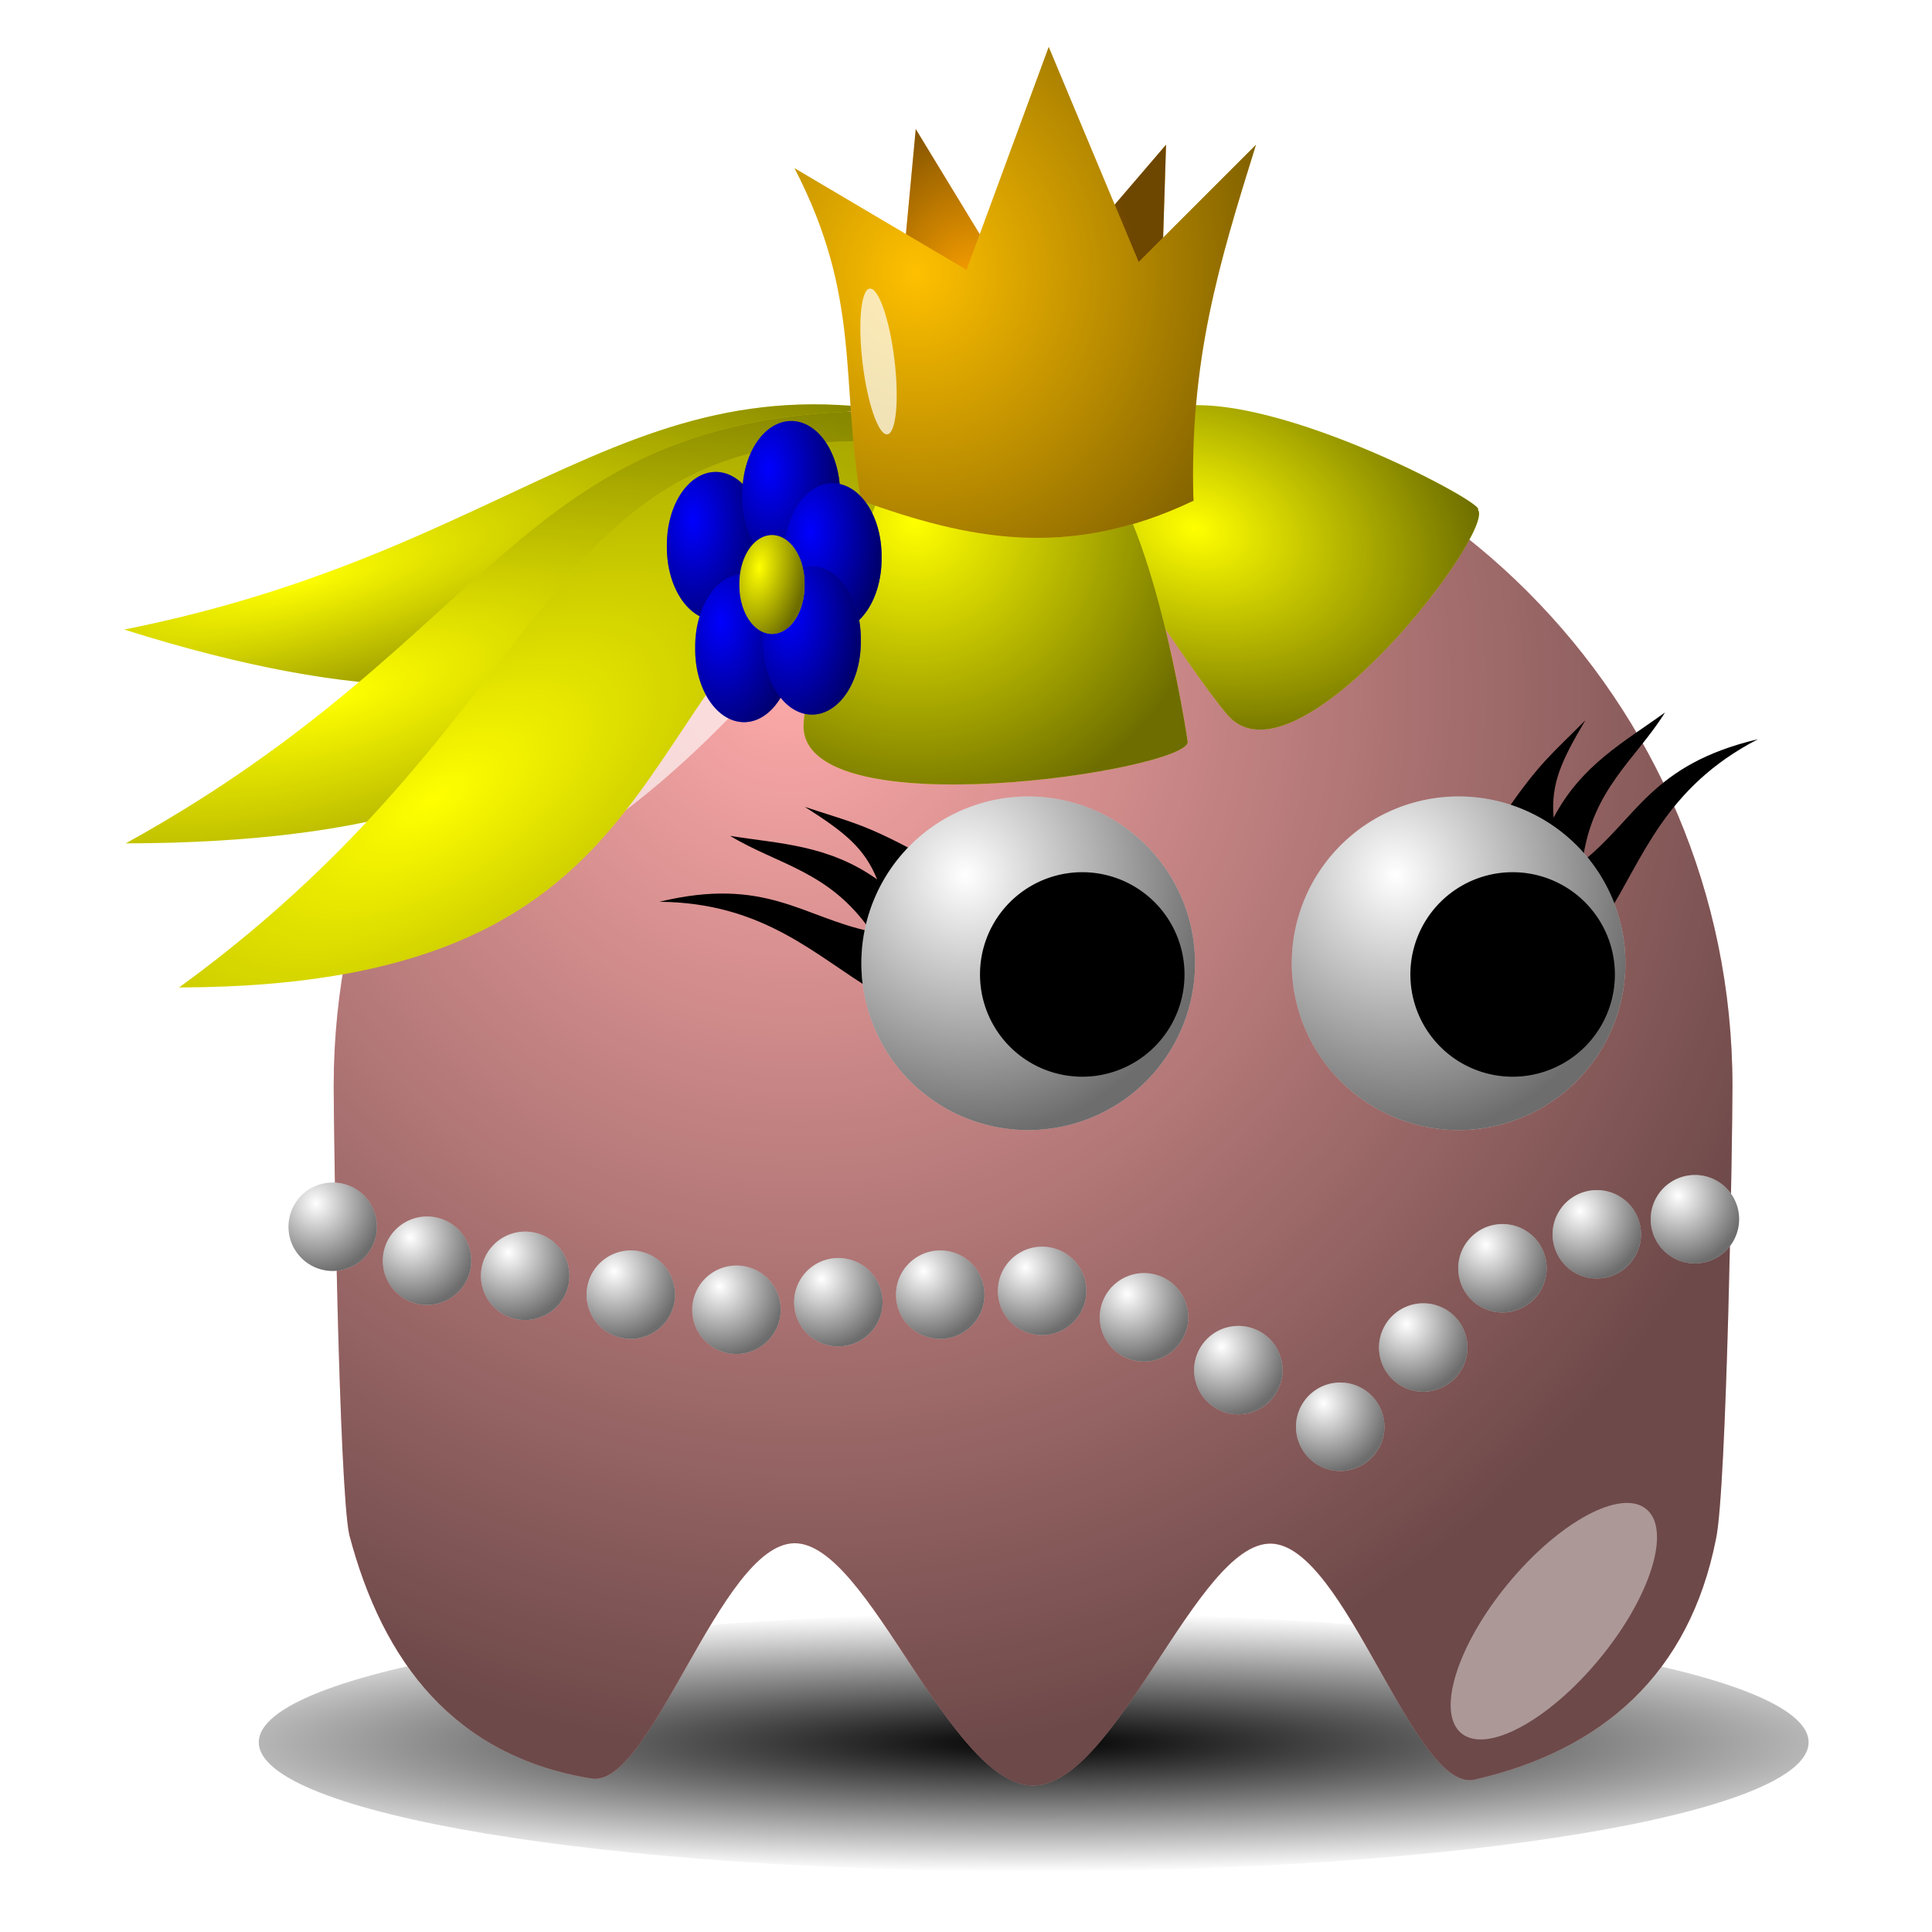
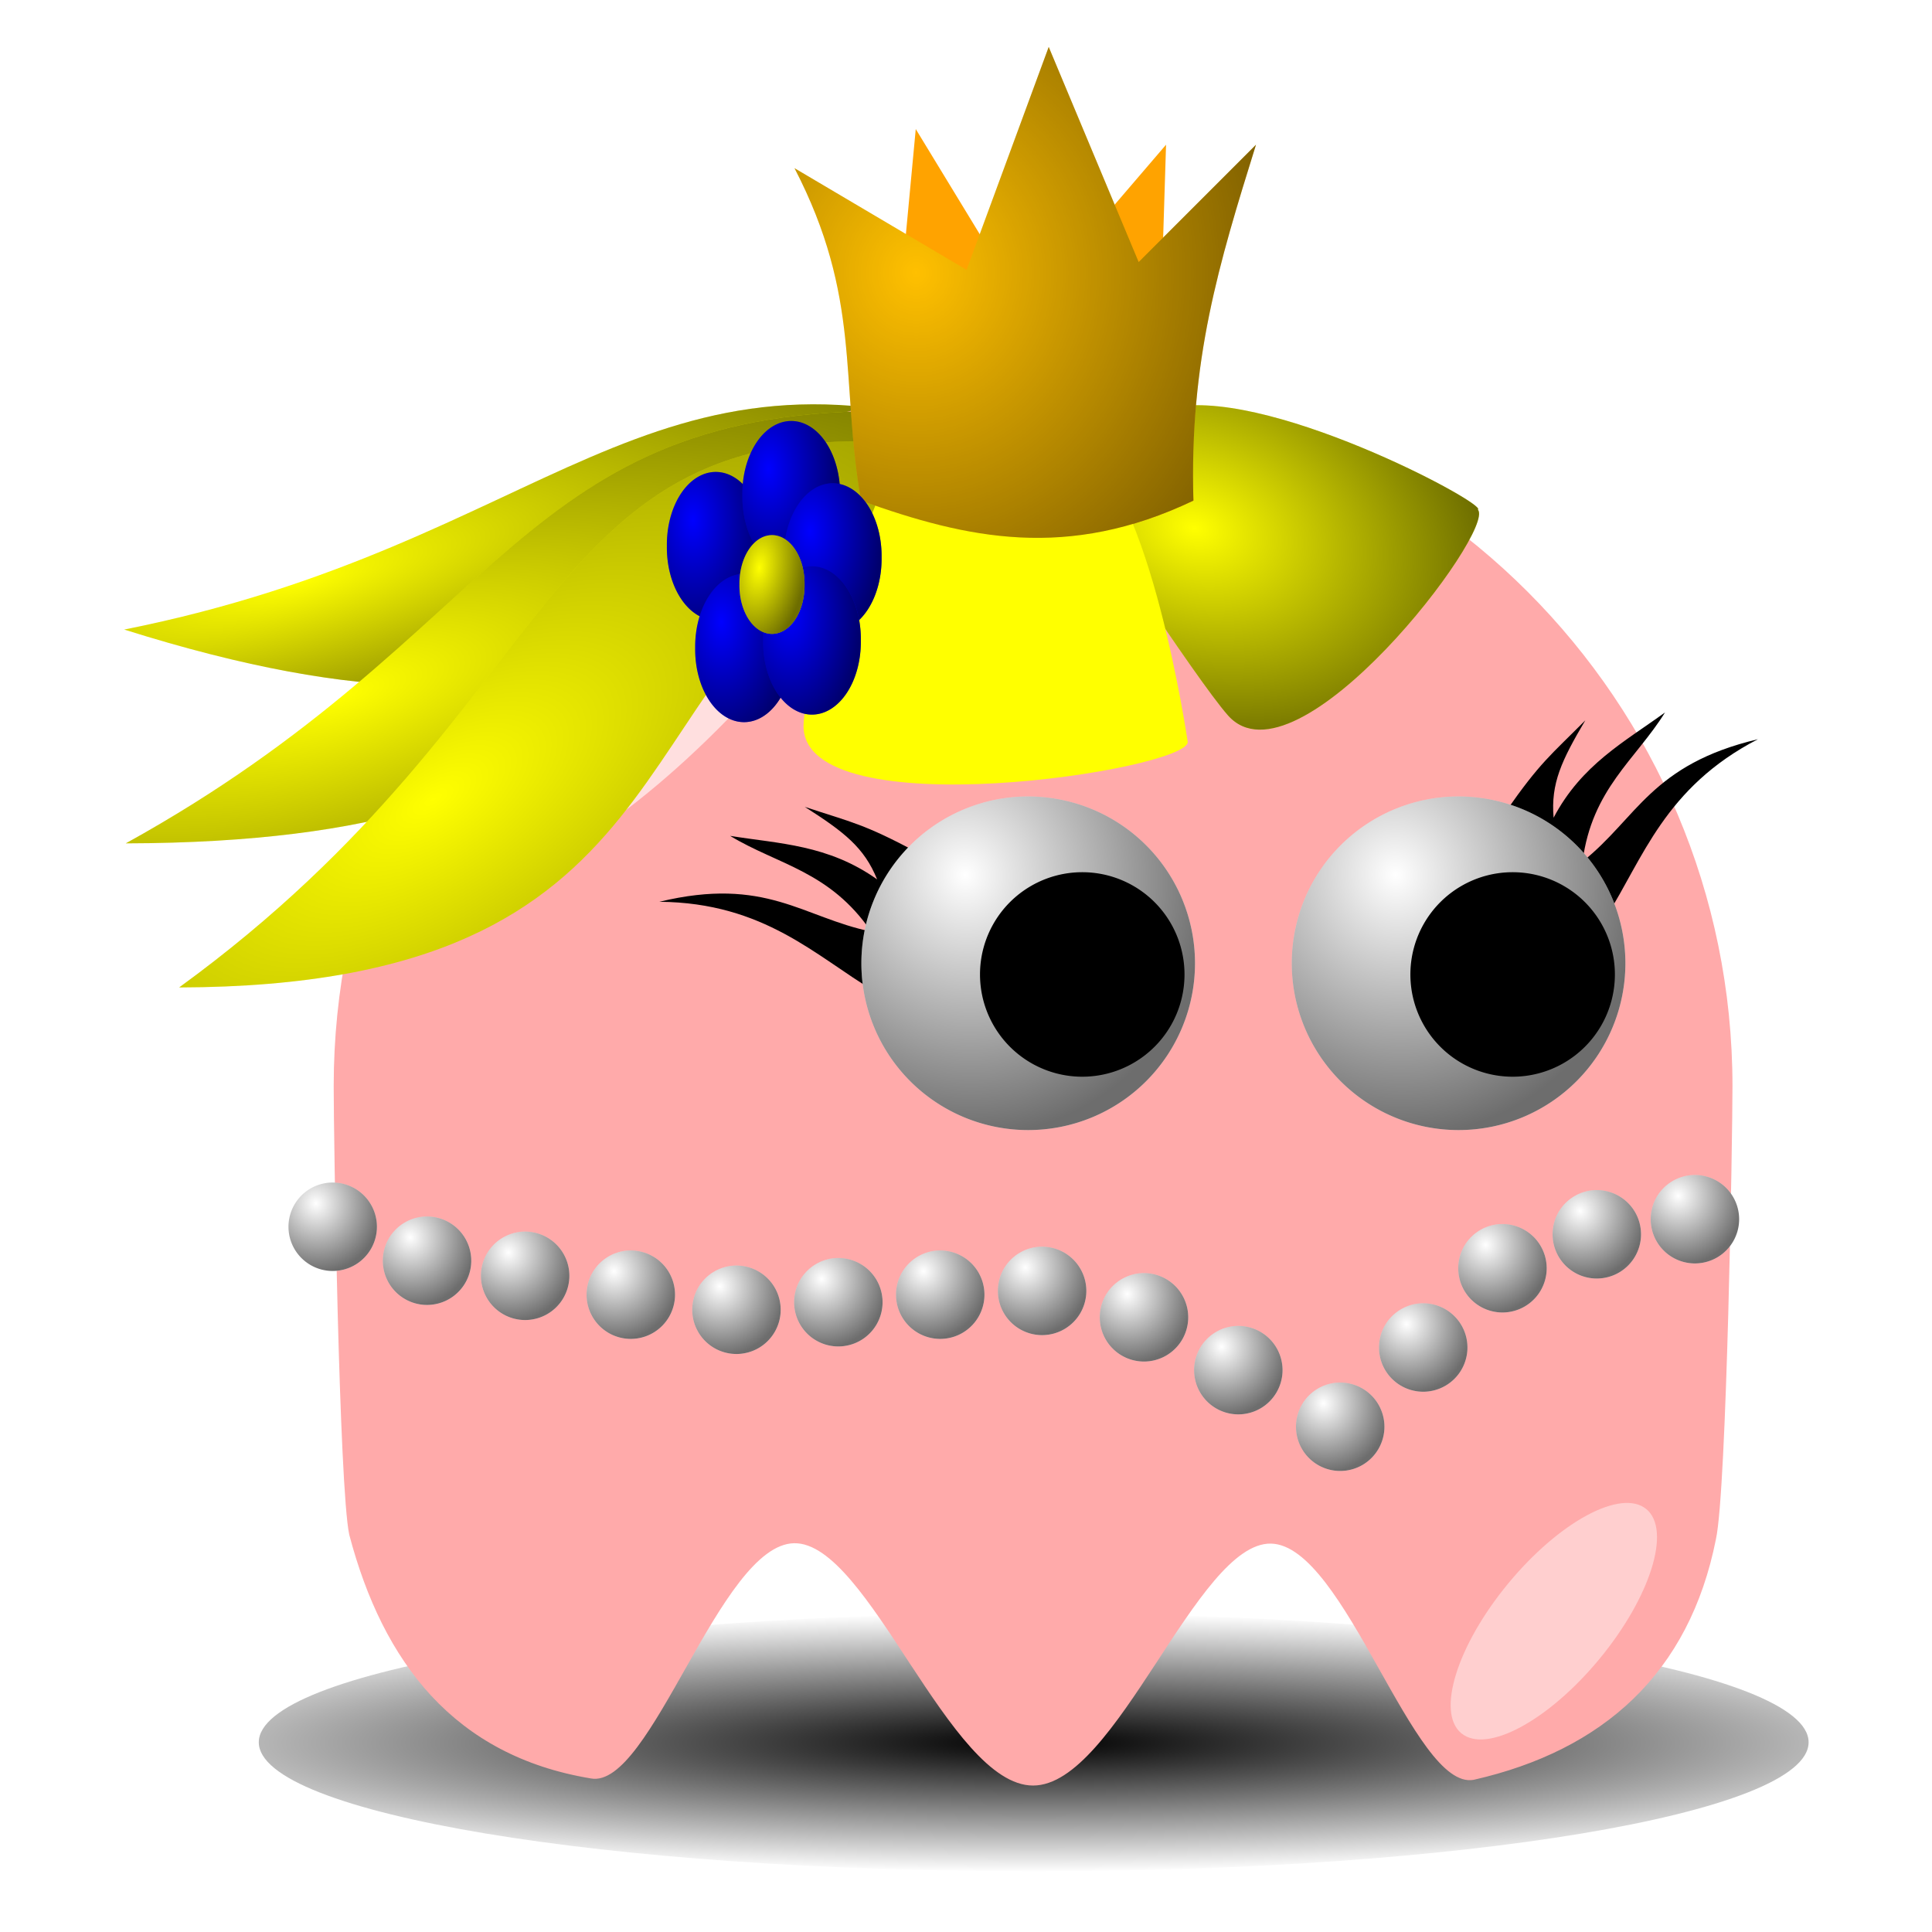
<svg xmlns="http://www.w3.org/2000/svg" xmlns:ns1="http://sodipodi.sourceforge.net/DTD/sodipodi-0.dtd" xmlns:ns2="http://www.inkscape.org/namespaces/inkscape" xmlns:xlink="http://www.w3.org/1999/xlink" width="128" height="128" id="svg2" ns1:version="0.32" ns2:version="0.45+devel" ns1:docname="princess.svg" ns2:output_extension="org.inkscape.output.svg.inkscape" version="1.0" ns2:export-filename="/home/nicu/Desktop/pacman/pacman.png" ns2:export-xdpi="90" ns2:export-ydpi="90">
  <defs id="defs4">
    <linearGradient id="linearGradient4072">
      <stop style="stop-color:#000000;stop-opacity:1;" offset="0" id="stop4074" />
      <stop style="stop-color:#000000;stop-opacity:0;" offset="1" id="stop4076" />
    </linearGradient>
    <linearGradient id="linearGradient2315">
      <stop style="stop-color:#000000;stop-opacity:0;" offset="0" id="stop2317" />
      <stop style="stop-color:#000000;stop-opacity:0.572;" offset="1" id="stop2319" />
    </linearGradient>
    <filter ns2:collect="always" id="filter3730" x="-0.348" width="1.696" y="-0.341" height="1.682">
      <feGaussianBlur ns2:collect="always" stdDeviation="5.465" id="feGaussianBlur3732" />
    </filter>
    <filter ns2:collect="always" id="filter4065" x="-0.52" width="2.04" y="-0.453" height="1.907">
      <feGaussianBlur ns2:collect="always" stdDeviation="4.151" id="feGaussianBlur4067" />
    </filter>
    <filter ns2:collect="always" id="filter4112" x="-0.07" width="1.14" y="-0.34" height="1.68">
      <feGaussianBlur ns2:collect="always" stdDeviation="3.968" id="feGaussianBlur4114" />
    </filter>
    <filter ns2:collect="always" id="filter3480" x="-0.597" width="2.194" y="-0.149" height="1.298">
      <feGaussianBlur ns2:collect="always" stdDeviation="0.599" id="feGaussianBlur3482" />
    </filter>
    <radialGradient ns2:collect="always" xlink:href="#linearGradient2315" id="radialGradient3709" gradientUnits="userSpaceOnUse" gradientTransform="matrix(1.595,-0.406,0.101,0.397,-153.872,129.213)" cx="248.976" cy="55.568" fx="248.976" fy="55.568" r="29.093" />
    <radialGradient ns2:collect="always" xlink:href="#linearGradient4072" id="radialGradient3711" gradientUnits="userSpaceOnUse" gradientTransform="matrix(1.403,1.6438735e-6,-1.4520791e-7,0.206,-89.845,403.113)" cx="210.889" cy="506.352" fx="210.889" fy="506.352" r="68" />
    <radialGradient ns2:collect="always" xlink:href="#linearGradient2315" id="radialGradient3713" gradientUnits="userSpaceOnUse" gradientTransform="matrix(0.51,1.007,-0.965,0.489,650.885,-406.14)" cx="216.993" cy="497.959" fx="216.993" fy="497.959" r="65" />
    <radialGradient ns2:collect="always" xlink:href="#linearGradient2315" id="radialGradient3715" gradientUnits="userSpaceOnUse" gradientTransform="matrix(0.387,1.516,-1.423,0.363,726.515,-93.107)" cx="233.5" cy="409.862" fx="233.5" fy="409.862" r="15.5" />
    <radialGradient ns2:collect="always" xlink:href="#linearGradient2315" id="radialGradient3717" gradientUnits="userSpaceOnUse" gradientTransform="matrix(0.387,1.516,-1.423,0.363,726.515,-93.107)" cx="233.5" cy="409.862" fx="233.5" fy="409.862" r="15.5" />
    <radialGradient ns2:collect="always" xlink:href="#linearGradient2315" id="radialGradient3719" gradientUnits="userSpaceOnUse" gradientTransform="matrix(1,0,0,1.221,0,-4.891)" cx="59.908" cy="19.759" fx="59.908" fy="19.759" r="11.088" />
    <radialGradient ns2:collect="always" xlink:href="#linearGradient2315" id="radialGradient3721" gradientUnits="userSpaceOnUse" gradientTransform="matrix(1.427,0.411,-0.29,1.005,-118.94,-127.005)" cx="308.739" cy="46.612" fx="308.739" fy="46.612" r="13.427" />
    <radialGradient ns2:collect="always" xlink:href="#linearGradient2315" id="radialGradient3723" gradientUnits="userSpaceOnUse" gradientTransform="matrix(1.61,-8.8517139e-2,8.7354321e-2,1.589,-180.79,-1.209)" cx="289.635" cy="46.026" fx="289.635" fy="46.026" r="12.728" />
    <radialGradient ns2:collect="always" xlink:href="#linearGradient2315" id="radialGradient3725" gradientUnits="userSpaceOnUse" gradientTransform="matrix(2.026,-0.598,0.211,0.714,-270.416,163.571)" cx="251.098" cy="62.165" fx="251.098" fy="62.165" r="25.456" />
    <radialGradient ns2:collect="always" xlink:href="#linearGradient2315" id="radialGradient3727" gradientUnits="userSpaceOnUse" gradientTransform="matrix(2.242,-1.44,0.659,1.025,167.589,42.175)" cx="23.865" cy="55.505" fx="23.865" fy="55.505" r="23.865" />
    <radialGradient ns2:collect="always" xlink:href="#linearGradient2315" id="radialGradient3729" gradientUnits="userSpaceOnUse" gradientTransform="matrix(1.798,-3.7084296e-2,4.0114839e-2,1.944,-45.569,-15.137)" cx="56.227" cy="18.154" fx="56.227" fy="18.154" r="15.287" />
    <radialGradient ns2:collect="always" xlink:href="#linearGradient2315" id="radialGradient3731" gradientUnits="userSpaceOnUse" gradientTransform="matrix(1.463,-2.5025713e-2,3.8612769e-2,2.749,-16.441,-119.16)" cx="29.808" cy="68.239" fx="29.808" fy="68.239" r="2.438" />
    <radialGradient ns2:collect="always" xlink:href="#linearGradient2315" id="radialGradient3733" gradientUnits="userSpaceOnUse" gradientTransform="matrix(1.463,-2.5025713e-2,3.8612769e-2,2.749,-16.441,-119.16)" cx="29.808" cy="68.239" fx="29.808" fy="68.239" r="2.438" />
    <radialGradient ns2:collect="always" xlink:href="#linearGradient2315" id="radialGradient3735" gradientUnits="userSpaceOnUse" gradientTransform="matrix(1.463,-2.5025713e-2,3.8612769e-2,2.749,-16.441,-119.16)" cx="29.808" cy="68.239" fx="29.808" fy="68.239" r="2.438" />
    <radialGradient ns2:collect="always" xlink:href="#linearGradient2315" id="radialGradient3737" gradientUnits="userSpaceOnUse" gradientTransform="matrix(1.463,-2.5025713e-2,3.8612769e-2,2.749,-16.441,-119.16)" cx="29.808" cy="68.239" fx="29.808" fy="68.239" r="2.438" />
    <radialGradient ns2:collect="always" xlink:href="#linearGradient2315" id="radialGradient3739" gradientUnits="userSpaceOnUse" gradientTransform="matrix(1.463,-2.5025713e-2,3.8612769e-2,2.749,-16.441,-119.16)" cx="29.808" cy="68.239" fx="29.808" fy="68.239" r="2.438" />
    <radialGradient ns2:collect="always" xlink:href="#linearGradient2315" id="radialGradient3741" gradientUnits="userSpaceOnUse" gradientTransform="matrix(1.4,0.238,-0.405,2.907,15.71,-137.849)" cx="29.949" cy="68.271" fx="29.949" fy="68.271" r="2.438" />
    <radialGradient ns2:collect="always" xlink:href="#linearGradient2315" id="radialGradient3743" gradientUnits="userSpaceOnUse" gradientTransform="matrix(0.387,1.516,-1.423,0.363,726.515,-93.107)" cx="233.5" cy="409.862" fx="233.5" fy="409.862" r="15.5" />
    <radialGradient ns2:collect="always" xlink:href="#linearGradient2315" id="radialGradient3745" gradientUnits="userSpaceOnUse" gradientTransform="matrix(0.387,1.516,-1.423,0.363,726.515,-93.107)" cx="233.5" cy="409.862" fx="233.5" fy="409.862" r="15.5" />
    <radialGradient ns2:collect="always" xlink:href="#linearGradient2315" id="radialGradient3747" gradientUnits="userSpaceOnUse" gradientTransform="matrix(0.387,1.516,-1.423,0.363,726.515,-93.107)" cx="233.5" cy="409.862" fx="233.5" fy="409.862" r="15.5" />
    <radialGradient ns2:collect="always" xlink:href="#linearGradient2315" id="radialGradient3749" gradientUnits="userSpaceOnUse" gradientTransform="matrix(0.387,1.516,-1.423,0.363,726.515,-93.107)" cx="233.5" cy="409.862" fx="233.5" fy="409.862" r="15.5" />
    <radialGradient ns2:collect="always" xlink:href="#linearGradient2315" id="radialGradient3751" gradientUnits="userSpaceOnUse" gradientTransform="matrix(0.387,1.516,-1.423,0.363,726.515,-93.107)" cx="233.5" cy="409.862" fx="233.5" fy="409.862" r="15.5" />
    <radialGradient ns2:collect="always" xlink:href="#linearGradient2315" id="radialGradient3753" gradientUnits="userSpaceOnUse" gradientTransform="matrix(0.387,1.516,-1.423,0.363,726.515,-93.107)" cx="233.5" cy="409.862" fx="233.5" fy="409.862" r="15.5" />
    <radialGradient ns2:collect="always" xlink:href="#linearGradient2315" id="radialGradient3755" gradientUnits="userSpaceOnUse" gradientTransform="matrix(0.387,1.516,-1.423,0.363,726.515,-93.107)" cx="233.5" cy="409.862" fx="233.5" fy="409.862" r="15.5" />
    <radialGradient ns2:collect="always" xlink:href="#linearGradient2315" id="radialGradient3757" gradientUnits="userSpaceOnUse" gradientTransform="matrix(0.387,1.516,-1.423,0.363,726.515,-93.107)" cx="233.5" cy="409.862" fx="233.5" fy="409.862" r="15.5" />
    <radialGradient ns2:collect="always" xlink:href="#linearGradient2315" id="radialGradient3759" gradientUnits="userSpaceOnUse" gradientTransform="matrix(0.387,1.516,-1.423,0.363,726.515,-93.107)" cx="233.5" cy="409.862" fx="233.5" fy="409.862" r="15.5" />
    <radialGradient ns2:collect="always" xlink:href="#linearGradient2315" id="radialGradient3761" gradientUnits="userSpaceOnUse" gradientTransform="matrix(0.387,1.516,-1.423,0.363,726.515,-93.107)" cx="233.5" cy="409.862" fx="233.5" fy="409.862" r="15.5" />
    <radialGradient ns2:collect="always" xlink:href="#linearGradient2315" id="radialGradient3763" gradientUnits="userSpaceOnUse" gradientTransform="matrix(0.387,1.516,-1.423,0.363,726.515,-93.107)" cx="233.5" cy="409.862" fx="233.5" fy="409.862" r="15.5" />
    <radialGradient ns2:collect="always" xlink:href="#linearGradient2315" id="radialGradient3765" gradientUnits="userSpaceOnUse" gradientTransform="matrix(0.387,1.516,-1.423,0.363,726.515,-93.107)" cx="233.5" cy="409.862" fx="233.5" fy="409.862" r="15.5" />
    <radialGradient ns2:collect="always" xlink:href="#linearGradient2315" id="radialGradient3767" gradientUnits="userSpaceOnUse" gradientTransform="matrix(0.387,1.516,-1.423,0.363,726.515,-93.107)" cx="233.5" cy="409.862" fx="233.5" fy="409.862" r="15.5" />
    <radialGradient ns2:collect="always" xlink:href="#linearGradient2315" id="radialGradient3769" gradientUnits="userSpaceOnUse" gradientTransform="matrix(0.387,1.516,-1.423,0.363,726.515,-93.107)" cx="233.5" cy="409.862" fx="233.5" fy="409.862" r="15.5" />
    <radialGradient ns2:collect="always" xlink:href="#linearGradient2315" id="radialGradient3771" gradientUnits="userSpaceOnUse" gradientTransform="matrix(0.387,1.516,-1.423,0.363,726.515,-93.107)" cx="233.5" cy="409.862" fx="233.5" fy="409.862" r="15.5" />
  </defs>
  <ns1:namedview id="base" pagecolor="#ffffff" bordercolor="#666666" borderopacity="1.0" gridtolerance="10000" guidetolerance="10" objecttolerance="10" ns2:pageopacity="0.0" ns2:pageshadow="2" ns2:zoom="1" ns2:cx="267.29796" ns2:cy="64" ns2:document-units="px" ns2:current-layer="g3484" showgrid="false" ns2:window-width="937" ns2:window-height="717" ns2:window-x="674" ns2:window-y="205" showguides="true" ns2:guide-bbox="true" height="640px" width="128px">
    <ns2:grid type="xygrid" id="grid3194" originx="0px" originy="0px" spacingx="0px" spacingy="0px" />
  </ns1:namedview>
  <g ns2:label="Layer 1" ns2:groupmode="layer" id="layer1" transform="translate(-233.42,-11.735)">
    <g id="g3614" transform="translate(4.444,0)">
      <path style="fill:#ffff00;fill-rule:evenodd;stroke:none;stroke-width:1px;stroke-linecap:butt;stroke-linejoin:miter;stroke-opacity:1" d="M 291.552,45.849 C 272.962,50.123 269.601,63.648 237.207,53.445 C 265.562,47.786 271.724,32.909 295.393,40.762 L 291.552,45.849 z" id="path3236" ns1:nodetypes="cccc" />
      <path ns1:nodetypes="cccc" id="path3242" d="M 291.552,45.849 C 272.962,50.123 269.601,63.648 237.207,53.445 C 265.562,47.786 271.724,32.909 295.393,40.762 L 291.552,45.849 z" style="fill:url(#radialGradient3709);fill-rule:evenodd;stroke:none;stroke-width:1px;stroke-linecap:butt;stroke-linejoin:miter;stroke-opacity:1" />
      <path id="path4069" d="M 274,507.362 C 274,515.09 243.536,521.362 206,521.362 C 168.464,521.362 138,515.09 138,507.362 C 138,499.634 168.464,493.362 206,493.362 C 243.536,493.362 274,499.634 274,507.362 z" style="fill:url(#radialGradient3711);fill-opacity:1;stroke:none;stroke-width:4;stroke-linecap:round;stroke-miterlimit:4;stroke-opacity:1;filter:url(#filter4112)" transform="matrix(0.755,0,0,0.611,141.931,-182.833)" />
      <path ns1:nodetypes="cccsssccssc" id="path2327" d="M 343.757,83.695 C 343.757,87.148 343.378,110.472 342.661,113.71 C 340.897,122.592 335.188,127.705 326.614,129.652 C 322.629,130.395 318.096,114.094 313.177,114.003 C 308.258,113.912 302.952,130.032 297.42,130.032 C 291.863,130.032 286.533,113.903 281.594,113.978 C 276.656,114.053 272.108,130.331 268.114,129.56 C 259.073,128.06 254.345,121.875 252.116,113.418 C 251.44,110.27 251.084,87.044 251.084,83.695 C 251.084,58.118 271.843,37.359 297.42,37.359 C 322.998,37.359 343.757,58.118 343.757,83.695 z" style="fill:#ffaaaa;fill-opacity:1;stroke:none;stroke-width:4;stroke-linecap:round;stroke-miterlimit:4;stroke-opacity:1" />
-       <path style="fill:url(#radialGradient3713);fill-opacity:1;stroke:none;stroke-width:4;stroke-linecap:round;stroke-miterlimit:4;stroke-opacity:1" d="M 343.757,83.695 C 343.757,87.148 343.378,110.472 342.661,113.71 C 340.897,122.592 335.188,127.705 326.614,129.652 C 322.629,130.395 318.096,114.094 313.177,114.003 C 308.258,113.912 302.952,130.032 297.42,130.032 C 291.863,130.032 286.533,113.903 281.594,113.978 C 276.656,114.053 272.108,130.331 268.114,129.56 C 259.073,128.06 254.345,121.875 252.116,113.418 C 251.44,110.27 251.084,87.044 251.084,83.695 C 251.084,58.118 271.843,37.359 297.42,37.359 C 322.998,37.359 343.757,58.118 343.757,83.695 z" id="path2340" ns1:nodetypes="cccsssccssc" />
      <path style="fill:#000000;fill-rule:evenodd;stroke:none;stroke-width:1px;stroke-linecap:butt;stroke-linejoin:miter;stroke-opacity:1" d="M 335.403,72.455 C 337.825,68.64 339.256,63.912 345.443,60.71 C 338.378,62.382 337.442,65.937 333.823,68.816 C 334.447,64 337.341,62.069 339.288,58.936 C 336.629,60.87 333.758,62.386 331.906,65.911 C 331.713,63.64 332.431,62.126 334.006,59.46 C 331.694,61.79 331.037,62.213 328.747,65.493 L 335.403,72.455 z" id="path3256" ns1:nodetypes="cccccccc" />
      <g transform="matrix(0.713,0,0,0.713,151.995,-227.373)" id="g2352">
        <path ns1:type="arc" style="opacity:1;fill:#ffffff;fill-opacity:1;stroke:none;stroke-width:4;stroke-linecap:round;stroke-miterlimit:4;stroke-dasharray:none;stroke-opacity:1" id="path2344" ns1:cx="239.5" ns1:cy="417.86218" ns1:rx="15.5" ns1:ry="15.5" d="M 255,417.862 A 15.5,15.5 0 1 1 224,417.862 A 15.5,15.5 0 1 1 255,417.862 z" transform="translate(4,7)" />
        <path transform="translate(4,7)" d="M 255,417.862 A 15.5,15.5 0 1 1 224,417.862 A 15.5,15.5 0 1 1 255,417.862 z" ns1:ry="15.5" ns1:rx="15.5" ns1:cy="417.86218" ns1:cx="239.5" id="path2346" style="opacity:1;fill:url(#radialGradient3715);fill-opacity:1;stroke:none;stroke-width:4;stroke-linecap:round;stroke-miterlimit:4;stroke-dasharray:none;stroke-opacity:1" ns1:type="arc" />
        <path ns1:type="arc" style="opacity:1;fill:#000000;fill-opacity:1;stroke:none;stroke-width:4;stroke-linecap:round;stroke-miterlimit:4;stroke-dasharray:none;stroke-opacity:1" id="path2350" ns1:cx="239.5" ns1:cy="417.86218" ns1:rx="15.5" ns1:ry="15.5" d="M 255,417.862 A 15.5,15.5 0 1 1 224,417.862 A 15.5,15.5 0 1 1 255,417.862 z" transform="matrix(0.613,0,0,0.613,101.71,169.753)" />
      </g>
      <path ns1:nodetypes="cccccccc" id="path3254" d="M 286.929,77.414 C 283.043,75.107 279.628,71.538 272.662,71.48 C 279.72,69.776 282.162,72.523 286.692,73.454 C 283.957,69.442 280.503,69.028 277.349,67.114 C 280.596,67.637 283.842,67.69 287.088,69.997 C 286.233,67.884 284.909,66.858 282.298,65.193 C 285.414,66.225 286.191,66.305 289.717,68.195 L 286.929,77.414 z" style="fill:#000000;fill-rule:evenodd;stroke:none;stroke-width:1px;stroke-linecap:butt;stroke-linejoin:miter;stroke-opacity:1" />
      <g transform="matrix(0.713,0,0,0.713,123.481,-227.373)" id="g2357">
        <path transform="translate(4,7)" d="M 255,417.862 A 15.5,15.5 0 1 1 224,417.862 A 15.5,15.5 0 1 1 255,417.862 z" ns1:ry="15.5" ns1:rx="15.5" ns1:cy="417.86218" ns1:cx="239.5" id="path2359" style="opacity:1;fill:#ffffff;fill-opacity:1;stroke:none;stroke-width:4;stroke-linecap:round;stroke-miterlimit:4;stroke-dasharray:none;stroke-opacity:1" ns1:type="arc" />
        <path ns1:type="arc" style="opacity:1;fill:url(#radialGradient3717);fill-opacity:1;stroke:none;stroke-width:4;stroke-linecap:round;stroke-miterlimit:4;stroke-dasharray:none;stroke-opacity:1" id="path2361" ns1:cx="239.5" ns1:cy="417.86218" ns1:rx="15.5" ns1:ry="15.5" d="M 255,417.862 A 15.5,15.5 0 1 1 224,417.862 A 15.5,15.5 0 1 1 255,417.862 z" transform="translate(4,7)" />
        <path transform="matrix(0.613,0,0,0.613,101.71,169.753)" d="M 255,417.862 A 15.5,15.5 0 1 1 224,417.862 A 15.5,15.5 0 1 1 255,417.862 z" ns1:ry="15.5" ns1:rx="15.5" ns1:cy="417.86218" ns1:cx="239.5" id="path2363" style="opacity:1;fill:#000000;fill-opacity:1;stroke:none;stroke-width:4;stroke-linecap:round;stroke-miterlimit:4;stroke-dasharray:none;stroke-opacity:1" ns1:type="arc" />
      </g>
      <path transform="matrix(0.713,0,0,0.713,148.785,-235.208)" id="path2371" d="M 180.009,413.252 C 169.983,423.522 159.603,429.666 156.838,426.967 C 154.073,424.268 159.965,413.742 169.991,403.472 C 180.017,393.203 190.397,387.058 193.162,389.758 C 195.927,392.457 190.035,402.982 180.009,413.252 z" style="fill:#ffffff;fill-opacity:0.627;stroke:none;stroke-width:4;stroke-linecap:round;stroke-miterlimit:4;stroke-opacity:1;filter:url(#filter3730)" />
      <path id="path3734" d="M 262,501.862 C 262,509.314 259.536,515.362 256.5,515.362 C 253.464,515.362 251,509.314 251,501.862 C 251,494.41 253.464,488.362 256.5,488.362 C 259.536,488.362 262,494.41 262,501.862 z" style="fill:#ffffff;fill-opacity:0.434;stroke:none;stroke-width:4;stroke-linecap:round;stroke-miterlimit:4;stroke-opacity:1;filter:url(#filter4065)" transform="matrix(0.55,0.454,-0.454,0.55,418.692,-273.332)" />
      <path ns1:nodetypes="cscsc" id="path3220" d="M 300.116,44.289 C 300.116,44.289 308.223,56.758 310.336,59.136 C 314.883,64.255 328.125,46.889 326.888,45.497 C 327.577,45.152 312.461,37.051 306.212,38.838 C 301.193,40.274 300.528,41.558 300.116,44.289 z" style="fill:#ffff00;fill-rule:evenodd;stroke:none;stroke-width:1px;stroke-linecap:butt;stroke-linejoin:miter;stroke-opacity:1" />
      <path style="fill:#ffa300;fill-opacity:1;fill-rule:evenodd;stroke:none;stroke-width:1px;stroke-linecap:butt;stroke-linejoin:miter;stroke-opacity:1" d="M 52.599,33.166 C 51.217,25.185 59.9,25.437 55.449,16.842 L 56.227,8.551 L 63.482,20.47 L 72.81,9.587 L 72.551,17.879 C 70.082,25.8 74.353,23.876 74.623,33.166 C 66.288,37.141 59.632,35.696 52.599,33.166 z" id="path3204" transform="translate(233.42,11.735)" ns1:nodetypes="cccccccc" />
-       <path ns1:nodetypes="cccccccc" transform="translate(233.42,11.735)" id="path3210" d="M 52.599,33.166 C 51.217,25.185 59.9,25.437 55.449,16.842 L 56.227,8.551 L 63.482,20.47 L 72.81,9.587 L 72.551,17.879 C 70.082,25.8 74.353,23.876 74.623,33.166 C 66.288,37.141 59.632,35.696 52.599,33.166 z" style="fill:url(#radialGradient3719);fill-opacity:1;fill-rule:evenodd;stroke:none;stroke-width:1px;stroke-linecap:butt;stroke-linejoin:miter;stroke-opacity:1" />
      <path style="fill:url(#radialGradient3721);fill-rule:evenodd;stroke:none;stroke-width:1px;stroke-linecap:butt;stroke-linejoin:miter;stroke-opacity:1" d="M 300.116,44.289 C 300.116,44.289 308.223,56.758 310.336,59.136 C 314.883,64.255 328.125,46.889 326.888,45.497 C 327.577,45.152 312.461,37.051 306.212,38.838 C 301.193,40.274 300.528,41.558 300.116,44.289 z" id="path3224" ns1:nodetypes="cscsc" />
      <path ns1:nodetypes="cscsc" id="path3214" d="M 287.867,40.74 C 287.867,40.74 282.211,56.649 282.211,59.831 C 282.211,66.678 307.666,62.755 307.666,60.892 C 307.666,60.892 305.192,43.922 300.595,41.447 C 295.999,38.972 289.989,38.972 287.867,40.74 z" style="fill:#ffff00;fill-rule:evenodd;stroke:none;stroke-width:1px;stroke-linecap:butt;stroke-linejoin:miter;stroke-opacity:1" />
-       <path style="fill:url(#radialGradient3723);fill-rule:evenodd;stroke:none;stroke-width:1px;stroke-linecap:butt;stroke-linejoin:miter;stroke-opacity:1" d="M 287.867,40.74 C 287.867,40.74 282.211,56.649 282.211,59.831 C 282.211,66.678 307.666,62.755 307.666,60.892 C 307.666,60.892 305.192,43.922 300.595,41.447 C 295.999,38.972 289.989,38.972 287.867,40.74 z" id="path3216" ns1:nodetypes="cscsc" />
      <path ns1:nodetypes="cccc" id="path3234" d="M 286.807,43.922 C 270.382,53.622 271.273,67.53 237.309,67.61 C 262.622,53.634 263.285,38.651 288.221,38.972 L 286.807,43.922 z" style="fill:#ffff00;fill-rule:evenodd;stroke:none;stroke-width:1px;stroke-linecap:butt;stroke-linejoin:miter;stroke-opacity:1" />
      <path style="fill:url(#radialGradient3725);fill-rule:evenodd;stroke:none;stroke-width:1px;stroke-linecap:butt;stroke-linejoin:miter;stroke-opacity:1" d="M 286.807,43.922 C 270.382,53.622 271.273,67.53 237.309,67.61 C 262.622,53.634 263.285,38.651 288.221,38.972 L 286.807,43.922 z" id="path3246" ns1:nodetypes="cccc" />
      <path ns1:nodetypes="cccc" id="path3228" d="M 286.1,47.457 C 269.675,57.157 274.808,77.075 240.845,77.156 C 266.864,58.23 264.345,39.358 288.575,41.093 L 286.1,47.457 z" style="fill:#ffff00;fill-rule:evenodd;stroke:none;stroke-width:1px;stroke-linecap:butt;stroke-linejoin:miter;stroke-opacity:1" />
      <path style="fill:url(#radialGradient3727);fill-rule:evenodd;stroke:none;stroke-width:1px;stroke-linecap:butt;stroke-linejoin:miter;stroke-opacity:1" d="M 286.1,47.457 C 269.675,57.157 274.808,77.075 240.845,77.156 C 266.864,58.23 264.345,39.358 288.575,41.093 L 286.1,47.457 z" id="path3250" ns1:nodetypes="cccc" />
      <path ns1:nodetypes="cccccccc" transform="translate(233.42,11.735)" id="path2432" d="M 52.599,33.166 C 51.217,25.185 52.645,19.736 48.194,11.142 L 59.595,17.879 L 65.036,3.109 L 70.996,17.36 L 78.769,9.587 C 76.301,17.508 74.353,23.876 74.623,33.166 C 66.288,37.141 59.632,35.696 52.599,33.166 z" style="fill:#ffc000;fill-opacity:1;fill-rule:evenodd;stroke:none;stroke-width:1px;stroke-linecap:butt;stroke-linejoin:miter;stroke-opacity:1" />
      <path style="fill:url(#radialGradient3729);fill-opacity:1;fill-rule:evenodd;stroke:none;stroke-width:1px;stroke-linecap:butt;stroke-linejoin:miter;stroke-opacity:1" d="M 52.599,33.166 C 51.217,25.185 52.645,19.736 48.194,11.142 L 59.595,17.879 L 65.036,3.109 L 70.996,17.36 L 78.769,9.587 C 76.301,17.508 74.353,23.876 74.623,33.166 C 66.288,37.141 59.632,35.696 52.599,33.166 z" id="path3206" transform="translate(233.42,11.735)" ns1:nodetypes="cccccccc" />
      <g transform="translate(13.992,-24.356)" id="g3330">
        <g id="g3294">
          <path transform="matrix(1.328,0,0,1.204,221.319,-10.955)" d="M 33.375,69.125 A 2.438,4 0 1 1 28.5,69.125 A 2.438,4 0 1 1 33.375,69.125 z" ns1:ry="4" ns1:rx="2.4375" ns1:cy="69.125" ns1:cx="30.9375" id="path3258" style="opacity:1;fill:#0000ff;fill-opacity:1;stroke:none;stroke-width:4;stroke-linecap:round;stroke-miterlimit:4;stroke-dasharray:none;stroke-opacity:1" ns1:type="arc" />
          <path ns1:type="arc" style="opacity:1;fill:url(#radialGradient3731);fill-opacity:1;stroke:none;stroke-width:4;stroke-linecap:round;stroke-miterlimit:4;stroke-dasharray:none;stroke-opacity:1" id="path3270" ns1:cx="30.9375" ns1:cy="69.125" ns1:rx="2.4375" ns1:ry="4" d="M 33.375,69.125 A 2.438,4 0 1 1 28.5,69.125 A 2.438,4 0 1 1 33.375,69.125 z" transform="matrix(1.328,0,0,1.204,221.319,-10.955)" />
        </g>
        <g id="g3298" transform="translate(5,-3.375)">
          <path ns1:type="arc" style="opacity:1;fill:#0000ff;fill-opacity:1;stroke:none;stroke-width:4;stroke-linecap:round;stroke-miterlimit:4;stroke-dasharray:none;stroke-opacity:1" id="path3300" ns1:cx="30.9375" ns1:cy="69.125" ns1:rx="2.4375" ns1:ry="4" d="M 33.375,69.125 A 2.438,4 0 1 1 28.5,69.125 A 2.438,4 0 1 1 33.375,69.125 z" transform="matrix(1.328,0,0,1.204,221.319,-10.955)" />
          <path transform="matrix(1.328,0,0,1.204,221.319,-10.955)" d="M 33.375,69.125 A 2.438,4 0 1 1 28.5,69.125 A 2.438,4 0 1 1 33.375,69.125 z" ns1:ry="4" ns1:rx="2.4375" ns1:cy="69.125" ns1:cx="30.9375" id="path3302" style="opacity:1;fill:url(#radialGradient3733);fill-opacity:1;stroke:none;stroke-width:4;stroke-linecap:round;stroke-miterlimit:4;stroke-dasharray:none;stroke-opacity:1" ns1:type="arc" />
        </g>
        <g transform="translate(7.75,0.75)" id="g3306">
          <path transform="matrix(1.328,0,0,1.204,221.319,-10.955)" d="M 33.375,69.125 A 2.438,4 0 1 1 28.5,69.125 A 2.438,4 0 1 1 33.375,69.125 z" ns1:ry="4" ns1:rx="2.4375" ns1:cy="69.125" ns1:cx="30.9375" id="path3308" style="opacity:1;fill:#0000ff;fill-opacity:1;stroke:none;stroke-width:4;stroke-linecap:round;stroke-miterlimit:4;stroke-dasharray:none;stroke-opacity:1" ns1:type="arc" />
          <path ns1:type="arc" style="opacity:1;fill:url(#radialGradient3735);fill-opacity:1;stroke:none;stroke-width:4;stroke-linecap:round;stroke-miterlimit:4;stroke-dasharray:none;stroke-opacity:1" id="path3310" ns1:cx="30.9375" ns1:cy="69.125" ns1:rx="2.4375" ns1:ry="4" d="M 33.375,69.125 A 2.438,4 0 1 1 28.5,69.125 A 2.438,4 0 1 1 33.375,69.125 z" transform="matrix(1.328,0,0,1.204,221.319,-10.955)" />
        </g>
        <g id="g3314" transform="translate(1.875,6.75)">
          <path ns1:type="arc" style="opacity:1;fill:#0000ff;fill-opacity:1;stroke:none;stroke-width:4;stroke-linecap:round;stroke-miterlimit:4;stroke-dasharray:none;stroke-opacity:1" id="path3316" ns1:cx="30.9375" ns1:cy="69.125" ns1:rx="2.4375" ns1:ry="4" d="M 33.375,69.125 A 2.438,4 0 1 1 28.5,69.125 A 2.438,4 0 1 1 33.375,69.125 z" transform="matrix(1.328,0,0,1.204,221.319,-10.955)" />
          <path transform="matrix(1.328,0,0,1.204,221.319,-10.955)" d="M 33.375,69.125 A 2.438,4 0 1 1 28.5,69.125 A 2.438,4 0 1 1 33.375,69.125 z" ns1:ry="4" ns1:rx="2.4375" ns1:cy="69.125" ns1:cx="30.9375" id="path3318" style="opacity:1;fill:url(#radialGradient3737);fill-opacity:1;stroke:none;stroke-width:4;stroke-linecap:round;stroke-miterlimit:4;stroke-dasharray:none;stroke-opacity:1" ns1:type="arc" />
        </g>
        <g transform="translate(6.375,6.25)" id="g3322">
          <path transform="matrix(1.328,0,0,1.204,221.319,-10.955)" d="M 33.375,69.125 A 2.438,4 0 1 1 28.5,69.125 A 2.438,4 0 1 1 33.375,69.125 z" ns1:ry="4" ns1:rx="2.4375" ns1:cy="69.125" ns1:cx="30.9375" id="path3324" style="opacity:1;fill:#0000ff;fill-opacity:1;stroke:none;stroke-width:4;stroke-linecap:round;stroke-miterlimit:4;stroke-dasharray:none;stroke-opacity:1" ns1:type="arc" />
          <path ns1:type="arc" style="opacity:1;fill:url(#radialGradient3739);fill-opacity:1;stroke:none;stroke-width:4;stroke-linecap:round;stroke-miterlimit:4;stroke-dasharray:none;stroke-opacity:1" id="path3326" ns1:cx="30.9375" ns1:cy="69.125" ns1:rx="2.4375" ns1:ry="4" d="M 33.375,69.125 A 2.438,4 0 1 1 28.5,69.125 A 2.438,4 0 1 1 33.375,69.125 z" transform="matrix(1.328,0,0,1.204,221.319,-10.955)" />
        </g>
        <path transform="matrix(0.885,0,0,0.802,238.751,19.378)" d="M 33.375,69.125 A 2.438,4 0 1 1 28.5,69.125 A 2.438,4 0 1 1 33.375,69.125 z" ns1:ry="4" ns1:rx="2.4375" ns1:cy="69.125" ns1:cx="30.9375" id="path3268" style="opacity:1;fill:#ffff00;fill-opacity:1;stroke:none;stroke-width:4;stroke-linecap:round;stroke-miterlimit:4;stroke-dasharray:none;stroke-opacity:1" ns1:type="arc" />
        <path ns1:type="arc" style="opacity:1;fill:url(#radialGradient3741);fill-opacity:1;stroke:none;stroke-width:4;stroke-linecap:round;stroke-miterlimit:4;stroke-dasharray:none;stroke-opacity:1" id="path3280" ns1:cx="30.9375" ns1:cy="69.125" ns1:rx="2.4375" ns1:ry="4" d="M 33.375,69.125 A 2.438,4 0 1 1 28.5,69.125 A 2.438,4 0 1 1 33.375,69.125 z" transform="matrix(0.885,0,0,0.802,238.751,19.378)" />
      </g>
-       <path id="path3361" d="M 54.801,25.028 C 54.801,27.711 54.326,29.889 53.74,29.889 C 53.155,29.889 52.679,27.711 52.679,25.028 C 52.679,22.344 53.155,20.166 53.74,20.166 C 54.326,20.166 54.801,22.344 54.801,25.028 z" style="fill:#ffffff;fill-opacity:0.713;stroke:none;stroke-width:4;stroke-linecap:round;stroke-miterlimit:4;stroke-opacity:1;filter:url(#filter3480)" transform="matrix(0.993,-0.12,0.12,0.993,230.813,17.28)" />
      <g id="g3484" transform="matrix(0.189,0,0,0.189,271.747,25.962)">
        <path ns1:type="arc" style="opacity:1;fill:#ffffff;fill-opacity:1;stroke:none;stroke-width:4;stroke-linecap:round;stroke-miterlimit:4;stroke-dasharray:none;stroke-opacity:1" id="path3486" ns1:cx="239.5" ns1:cy="417.86218" ns1:rx="15.5" ns1:ry="15.5" d="M 255,417.862 A 15.5,15.5 0 1 1 224,417.862 A 15.5,15.5 0 1 1 255,417.862 z" transform="translate(4,7)" />
        <path transform="translate(4,7)" d="M 255,417.862 A 15.5,15.5 0 1 1 224,417.862 A 15.5,15.5 0 1 1 255,417.862 z" ns1:ry="15.5" ns1:rx="15.5" ns1:cy="417.86218" ns1:cx="239.5" id="path3488" style="opacity:1;fill:url(#radialGradient3743);fill-opacity:1;stroke:none;stroke-width:4;stroke-linecap:round;stroke-miterlimit:4;stroke-dasharray:none;stroke-opacity:1" ns1:type="arc" />
      </g>
      <g transform="matrix(0.189,0,0,0.189,277.247,20.712)" id="g3494">
        <path transform="translate(4,7)" d="M 255,417.862 A 15.5,15.5 0 1 1 224,417.862 A 15.5,15.5 0 1 1 255,417.862 z" ns1:ry="15.5" ns1:rx="15.5" ns1:cy="417.86218" ns1:cx="239.5" id="path3496" style="opacity:1;fill:#ffffff;fill-opacity:1;stroke:none;stroke-width:4;stroke-linecap:round;stroke-miterlimit:4;stroke-dasharray:none;stroke-opacity:1" ns1:type="arc" />
        <path ns1:type="arc" style="opacity:1;fill:url(#radialGradient3745);fill-opacity:1;stroke:none;stroke-width:4;stroke-linecap:round;stroke-miterlimit:4;stroke-dasharray:none;stroke-opacity:1" id="path3498" ns1:cx="239.5" ns1:cy="417.86218" ns1:rx="15.5" ns1:ry="15.5" d="M 255,417.862 A 15.5,15.5 0 1 1 224,417.862 A 15.5,15.5 0 1 1 255,417.862 z" transform="translate(4,7)" />
      </g>
      <g id="g3502" transform="matrix(0.189,0,0,0.189,282.497,15.462)">
        <path ns1:type="arc" style="opacity:1;fill:#ffffff;fill-opacity:1;stroke:none;stroke-width:4;stroke-linecap:round;stroke-miterlimit:4;stroke-dasharray:none;stroke-opacity:1" id="path3504" ns1:cx="239.5" ns1:cy="417.86218" ns1:rx="15.5" ns1:ry="15.5" d="M 255,417.862 A 15.5,15.5 0 1 1 224,417.862 A 15.5,15.5 0 1 1 255,417.862 z" transform="translate(4,7)" />
        <path transform="translate(4,7)" d="M 255,417.862 A 15.5,15.5 0 1 1 224,417.862 A 15.5,15.5 0 1 1 255,417.862 z" ns1:ry="15.5" ns1:rx="15.5" ns1:cy="417.86218" ns1:cx="239.5" id="path3506" style="opacity:1;fill:url(#radialGradient3747);fill-opacity:1;stroke:none;stroke-width:4;stroke-linecap:round;stroke-miterlimit:4;stroke-dasharray:none;stroke-opacity:1" ns1:type="arc" />
      </g>
      <g transform="matrix(0.189,0,0,0.189,264.997,22.212)" id="g3510">
        <path transform="translate(4,7)" d="M 255,417.862 A 15.5,15.5 0 1 1 224,417.862 A 15.5,15.5 0 1 1 255,417.862 z" ns1:ry="15.5" ns1:rx="15.5" ns1:cy="417.86218" ns1:cx="239.5" id="path3512" style="opacity:1;fill:#ffffff;fill-opacity:1;stroke:none;stroke-width:4;stroke-linecap:round;stroke-miterlimit:4;stroke-dasharray:none;stroke-opacity:1" ns1:type="arc" />
        <path ns1:type="arc" style="opacity:1;fill:url(#radialGradient3749);fill-opacity:1;stroke:none;stroke-width:4;stroke-linecap:round;stroke-miterlimit:4;stroke-dasharray:none;stroke-opacity:1" id="path3514" ns1:cx="239.5" ns1:cy="417.86218" ns1:rx="15.5" ns1:ry="15.5" d="M 255,417.862 A 15.5,15.5 0 1 1 224,417.862 A 15.5,15.5 0 1 1 255,417.862 z" transform="translate(4,7)" />
      </g>
      <g id="g3518" transform="matrix(0.189,0,0,0.189,258.747,18.712)">
        <path ns1:type="arc" style="opacity:1;fill:#ffffff;fill-opacity:1;stroke:none;stroke-width:4;stroke-linecap:round;stroke-miterlimit:4;stroke-dasharray:none;stroke-opacity:1" id="path3520" ns1:cx="239.5" ns1:cy="417.86218" ns1:rx="15.5" ns1:ry="15.5" d="M 255,417.862 A 15.5,15.5 0 1 1 224,417.862 A 15.5,15.5 0 1 1 255,417.862 z" transform="translate(4,7)" />
        <path transform="translate(4,7)" d="M 255,417.862 A 15.5,15.5 0 1 1 224,417.862 A 15.5,15.5 0 1 1 255,417.862 z" ns1:ry="15.5" ns1:rx="15.5" ns1:cy="417.86218" ns1:cx="239.5" id="path3522" style="opacity:1;fill:url(#radialGradient3751);fill-opacity:1;stroke:none;stroke-width:4;stroke-linecap:round;stroke-miterlimit:4;stroke-dasharray:none;stroke-opacity:1" ns1:type="arc" />
      </g>
      <g transform="matrix(0.189,0,0,0.189,288.747,13.212)" id="g3526">
        <path transform="translate(4,7)" d="M 255,417.862 A 15.5,15.5 0 1 1 224,417.862 A 15.5,15.5 0 1 1 255,417.862 z" ns1:ry="15.5" ns1:rx="15.5" ns1:cy="417.86218" ns1:cx="239.5" id="path3528" style="opacity:1;fill:#ffffff;fill-opacity:1;stroke:none;stroke-width:4;stroke-linecap:round;stroke-miterlimit:4;stroke-dasharray:none;stroke-opacity:1" ns1:type="arc" />
        <path ns1:type="arc" style="opacity:1;fill:url(#radialGradient3753);fill-opacity:1;stroke:none;stroke-width:4;stroke-linecap:round;stroke-miterlimit:4;stroke-dasharray:none;stroke-opacity:1" id="path3530" ns1:cx="239.5" ns1:cy="417.86218" ns1:rx="15.5" ns1:ry="15.5" d="M 255,417.862 A 15.5,15.5 0 1 1 224,417.862 A 15.5,15.5 0 1 1 255,417.862 z" transform="translate(4,7)" />
      </g>
      <g id="g3534" transform="matrix(0.189,0,0,0.189,295.247,12.212)">
        <path ns1:type="arc" style="opacity:1;fill:#ffffff;fill-opacity:1;stroke:none;stroke-width:4;stroke-linecap:round;stroke-miterlimit:4;stroke-dasharray:none;stroke-opacity:1" id="path3536" ns1:cx="239.5" ns1:cy="417.86218" ns1:rx="15.5" ns1:ry="15.5" d="M 255,417.862 A 15.5,15.5 0 1 1 224,417.862 A 15.5,15.5 0 1 1 255,417.862 z" transform="translate(4,7)" />
        <path transform="translate(4,7)" d="M 255,417.862 A 15.5,15.5 0 1 1 224,417.862 A 15.5,15.5 0 1 1 255,417.862 z" ns1:ry="15.5" ns1:rx="15.5" ns1:cy="417.86218" ns1:cx="239.5" id="path3538" style="opacity:1;fill:url(#radialGradient3755);fill-opacity:1;stroke:none;stroke-width:4;stroke-linecap:round;stroke-miterlimit:4;stroke-dasharray:none;stroke-opacity:1" ns1:type="arc" />
      </g>
      <g transform="matrix(0.189,0,0,0.189,251.997,16.962)" id="g3542">
        <path transform="translate(4,7)" d="M 255,417.862 A 15.5,15.5 0 1 1 224,417.862 A 15.5,15.5 0 1 1 255,417.862 z" ns1:ry="15.5" ns1:rx="15.5" ns1:cy="417.86218" ns1:cx="239.5" id="path3544" style="opacity:1;fill:#ffffff;fill-opacity:1;stroke:none;stroke-width:4;stroke-linecap:round;stroke-miterlimit:4;stroke-dasharray:none;stroke-opacity:1" ns1:type="arc" />
        <path ns1:type="arc" style="opacity:1;fill:url(#radialGradient3757);fill-opacity:1;stroke:none;stroke-width:4;stroke-linecap:round;stroke-miterlimit:4;stroke-dasharray:none;stroke-opacity:1" id="path3546" ns1:cx="239.5" ns1:cy="417.86218" ns1:rx="15.5" ns1:ry="15.5" d="M 255,417.862 A 15.5,15.5 0 1 1 224,417.862 A 15.5,15.5 0 1 1 255,417.862 z" transform="translate(4,7)" />
      </g>
      <g id="g3550" transform="matrix(0.189,0,0,0.189,245.247,17.212)">
        <path ns1:type="arc" style="opacity:1;fill:#ffffff;fill-opacity:1;stroke:none;stroke-width:4;stroke-linecap:round;stroke-miterlimit:4;stroke-dasharray:none;stroke-opacity:1" id="path3552" ns1:cx="239.5" ns1:cy="417.86218" ns1:rx="15.5" ns1:ry="15.5" d="M 255,417.862 A 15.5,15.5 0 1 1 224,417.862 A 15.5,15.5 0 1 1 255,417.862 z" transform="translate(4,7)" />
        <path transform="translate(4,7)" d="M 255,417.862 A 15.5,15.5 0 1 1 224,417.862 A 15.5,15.5 0 1 1 255,417.862 z" ns1:ry="15.5" ns1:rx="15.5" ns1:cy="417.86218" ns1:cx="239.5" id="path3554" style="opacity:1;fill:url(#radialGradient3759);fill-opacity:1;stroke:none;stroke-width:4;stroke-linecap:round;stroke-miterlimit:4;stroke-dasharray:none;stroke-opacity:1" ns1:type="arc" />
      </g>
      <g transform="matrix(0.189,0,0,0.189,238.497,17.712)" id="g3558">
        <path transform="translate(4,7)" d="M 255,417.862 A 15.5,15.5 0 1 1 224,417.862 A 15.5,15.5 0 1 1 255,417.862 z" ns1:ry="15.5" ns1:rx="15.5" ns1:cy="417.86218" ns1:cx="239.5" id="path3560" style="opacity:1;fill:#ffffff;fill-opacity:1;stroke:none;stroke-width:4;stroke-linecap:round;stroke-miterlimit:4;stroke-dasharray:none;stroke-opacity:1" ns1:type="arc" />
        <path ns1:type="arc" style="opacity:1;fill:url(#radialGradient3761);fill-opacity:1;stroke:none;stroke-width:4;stroke-linecap:round;stroke-miterlimit:4;stroke-dasharray:none;stroke-opacity:1" id="path3562" ns1:cx="239.5" ns1:cy="417.86218" ns1:rx="15.5" ns1:ry="15.5" d="M 255,417.862 A 15.5,15.5 0 1 1 224,417.862 A 15.5,15.5 0 1 1 255,417.862 z" transform="translate(4,7)" />
      </g>
      <g id="g3566" transform="matrix(0.189,0,0,0.189,231.747,18.212)">
        <path ns1:type="arc" style="opacity:1;fill:#ffffff;fill-opacity:1;stroke:none;stroke-width:4;stroke-linecap:round;stroke-miterlimit:4;stroke-dasharray:none;stroke-opacity:1" id="path3568" ns1:cx="239.5" ns1:cy="417.86218" ns1:rx="15.5" ns1:ry="15.5" d="M 255,417.862 A 15.5,15.5 0 1 1 224,417.862 A 15.5,15.5 0 1 1 255,417.862 z" transform="translate(4,7)" />
-         <path transform="translate(4,7)" d="M 255,417.862 A 15.5,15.5 0 1 1 224,417.862 A 15.5,15.5 0 1 1 255,417.862 z" ns1:ry="15.5" ns1:rx="15.5" ns1:cy="417.86218" ns1:cx="239.5" id="path3570" style="opacity:1;fill:url(#radialGradient3763);fill-opacity:1;stroke:none;stroke-width:4;stroke-linecap:round;stroke-miterlimit:4;stroke-dasharray:none;stroke-opacity:1" ns1:type="arc" />
+         <path transform="translate(4,7)" d="M 255,417.862 A 15.5,15.5 0 1 1 224,417.862 A 15.5,15.5 0 1 1 255,417.862 " ns1:ry="15.5" ns1:rx="15.5" ns1:cy="417.86218" ns1:cx="239.5" id="path3570" style="opacity:1;fill:url(#radialGradient3763);fill-opacity:1;stroke:none;stroke-width:4;stroke-linecap:round;stroke-miterlimit:4;stroke-dasharray:none;stroke-opacity:1" ns1:type="arc" />
      </g>
      <g transform="matrix(0.189,0,0,0.189,224.747,17.212)" id="g3574">
        <path transform="translate(4,7)" d="M 255,417.862 A 15.5,15.5 0 1 1 224,417.862 A 15.5,15.5 0 1 1 255,417.862 z" ns1:ry="15.5" ns1:rx="15.5" ns1:cy="417.86218" ns1:cx="239.5" id="path3576" style="opacity:1;fill:#ffffff;fill-opacity:1;stroke:none;stroke-width:4;stroke-linecap:round;stroke-miterlimit:4;stroke-dasharray:none;stroke-opacity:1" ns1:type="arc" />
        <path ns1:type="arc" style="opacity:1;fill:url(#radialGradient3765);fill-opacity:1;stroke:none;stroke-width:4;stroke-linecap:round;stroke-miterlimit:4;stroke-dasharray:none;stroke-opacity:1" id="path3578" ns1:cx="239.5" ns1:cy="417.86218" ns1:rx="15.5" ns1:ry="15.5" d="M 255,417.862 A 15.5,15.5 0 1 1 224,417.862 A 15.5,15.5 0 1 1 255,417.862 z" transform="translate(4,7)" />
      </g>
      <g id="g3582" transform="matrix(0.189,0,0,0.189,217.747,15.962)">
        <path ns1:type="arc" style="opacity:1;fill:#ffffff;fill-opacity:1;stroke:none;stroke-width:4;stroke-linecap:round;stroke-miterlimit:4;stroke-dasharray:none;stroke-opacity:1" id="path3584" ns1:cx="239.5" ns1:cy="417.86218" ns1:rx="15.5" ns1:ry="15.5" d="M 255,417.862 A 15.5,15.5 0 1 1 224,417.862 A 15.5,15.5 0 1 1 255,417.862 z" transform="translate(4,7)" />
        <path transform="translate(4,7)" d="M 255,417.862 A 15.5,15.5 0 1 1 224,417.862 A 15.5,15.5 0 1 1 255,417.862 z" ns1:ry="15.5" ns1:rx="15.5" ns1:cy="417.86218" ns1:cx="239.5" id="path3586" style="opacity:1;fill:url(#radialGradient3767);fill-opacity:1;stroke:none;stroke-width:4;stroke-linecap:round;stroke-miterlimit:4;stroke-dasharray:none;stroke-opacity:1" ns1:type="arc" />
      </g>
      <g transform="matrix(0.189,0,0,0.189,211.247,14.962)" id="g3590">
        <path transform="translate(4,7)" d="M 255,417.862 A 15.5,15.5 0 1 1 224,417.862 A 15.5,15.5 0 1 1 255,417.862 z" ns1:ry="15.5" ns1:rx="15.5" ns1:cy="417.86218" ns1:cx="239.5" id="path3592" style="opacity:1;fill:#ffffff;fill-opacity:1;stroke:none;stroke-width:4;stroke-linecap:round;stroke-miterlimit:4;stroke-dasharray:none;stroke-opacity:1" ns1:type="arc" />
        <path ns1:type="arc" style="opacity:1;fill:url(#radialGradient3769);fill-opacity:1;stroke:none;stroke-width:4;stroke-linecap:round;stroke-miterlimit:4;stroke-dasharray:none;stroke-opacity:1" id="path3594" ns1:cx="239.5" ns1:cy="417.86218" ns1:rx="15.5" ns1:ry="15.5" d="M 255,417.862 A 15.5,15.5 0 1 1 224,417.862 A 15.5,15.5 0 1 1 255,417.862 z" transform="translate(4,7)" />
      </g>
      <g id="g3598" transform="matrix(0.189,0,0,0.189,204.997,12.712)">
        <path ns1:type="arc" style="opacity:1;fill:#ffffff;fill-opacity:1;stroke:none;stroke-width:4;stroke-linecap:round;stroke-miterlimit:4;stroke-dasharray:none;stroke-opacity:1" id="path3600" ns1:cx="239.5" ns1:cy="417.86218" ns1:rx="15.5" ns1:ry="15.5" d="M 255,417.862 A 15.5,15.5 0 1 1 224,417.862 A 15.5,15.5 0 1 1 255,417.862 z" transform="translate(4,7)" />
        <path transform="translate(4,7)" d="M 255,417.862 A 15.5,15.5 0 1 1 224,417.862 A 15.5,15.5 0 1 1 255,417.862 z" ns1:ry="15.5" ns1:rx="15.5" ns1:cy="417.86218" ns1:cx="239.5" id="path3602" style="opacity:1;fill:url(#radialGradient3771);fill-opacity:1;stroke:none;stroke-width:4;stroke-linecap:round;stroke-miterlimit:4;stroke-dasharray:none;stroke-opacity:1" ns1:type="arc" />
      </g>
    </g>
  </g>
</svg>